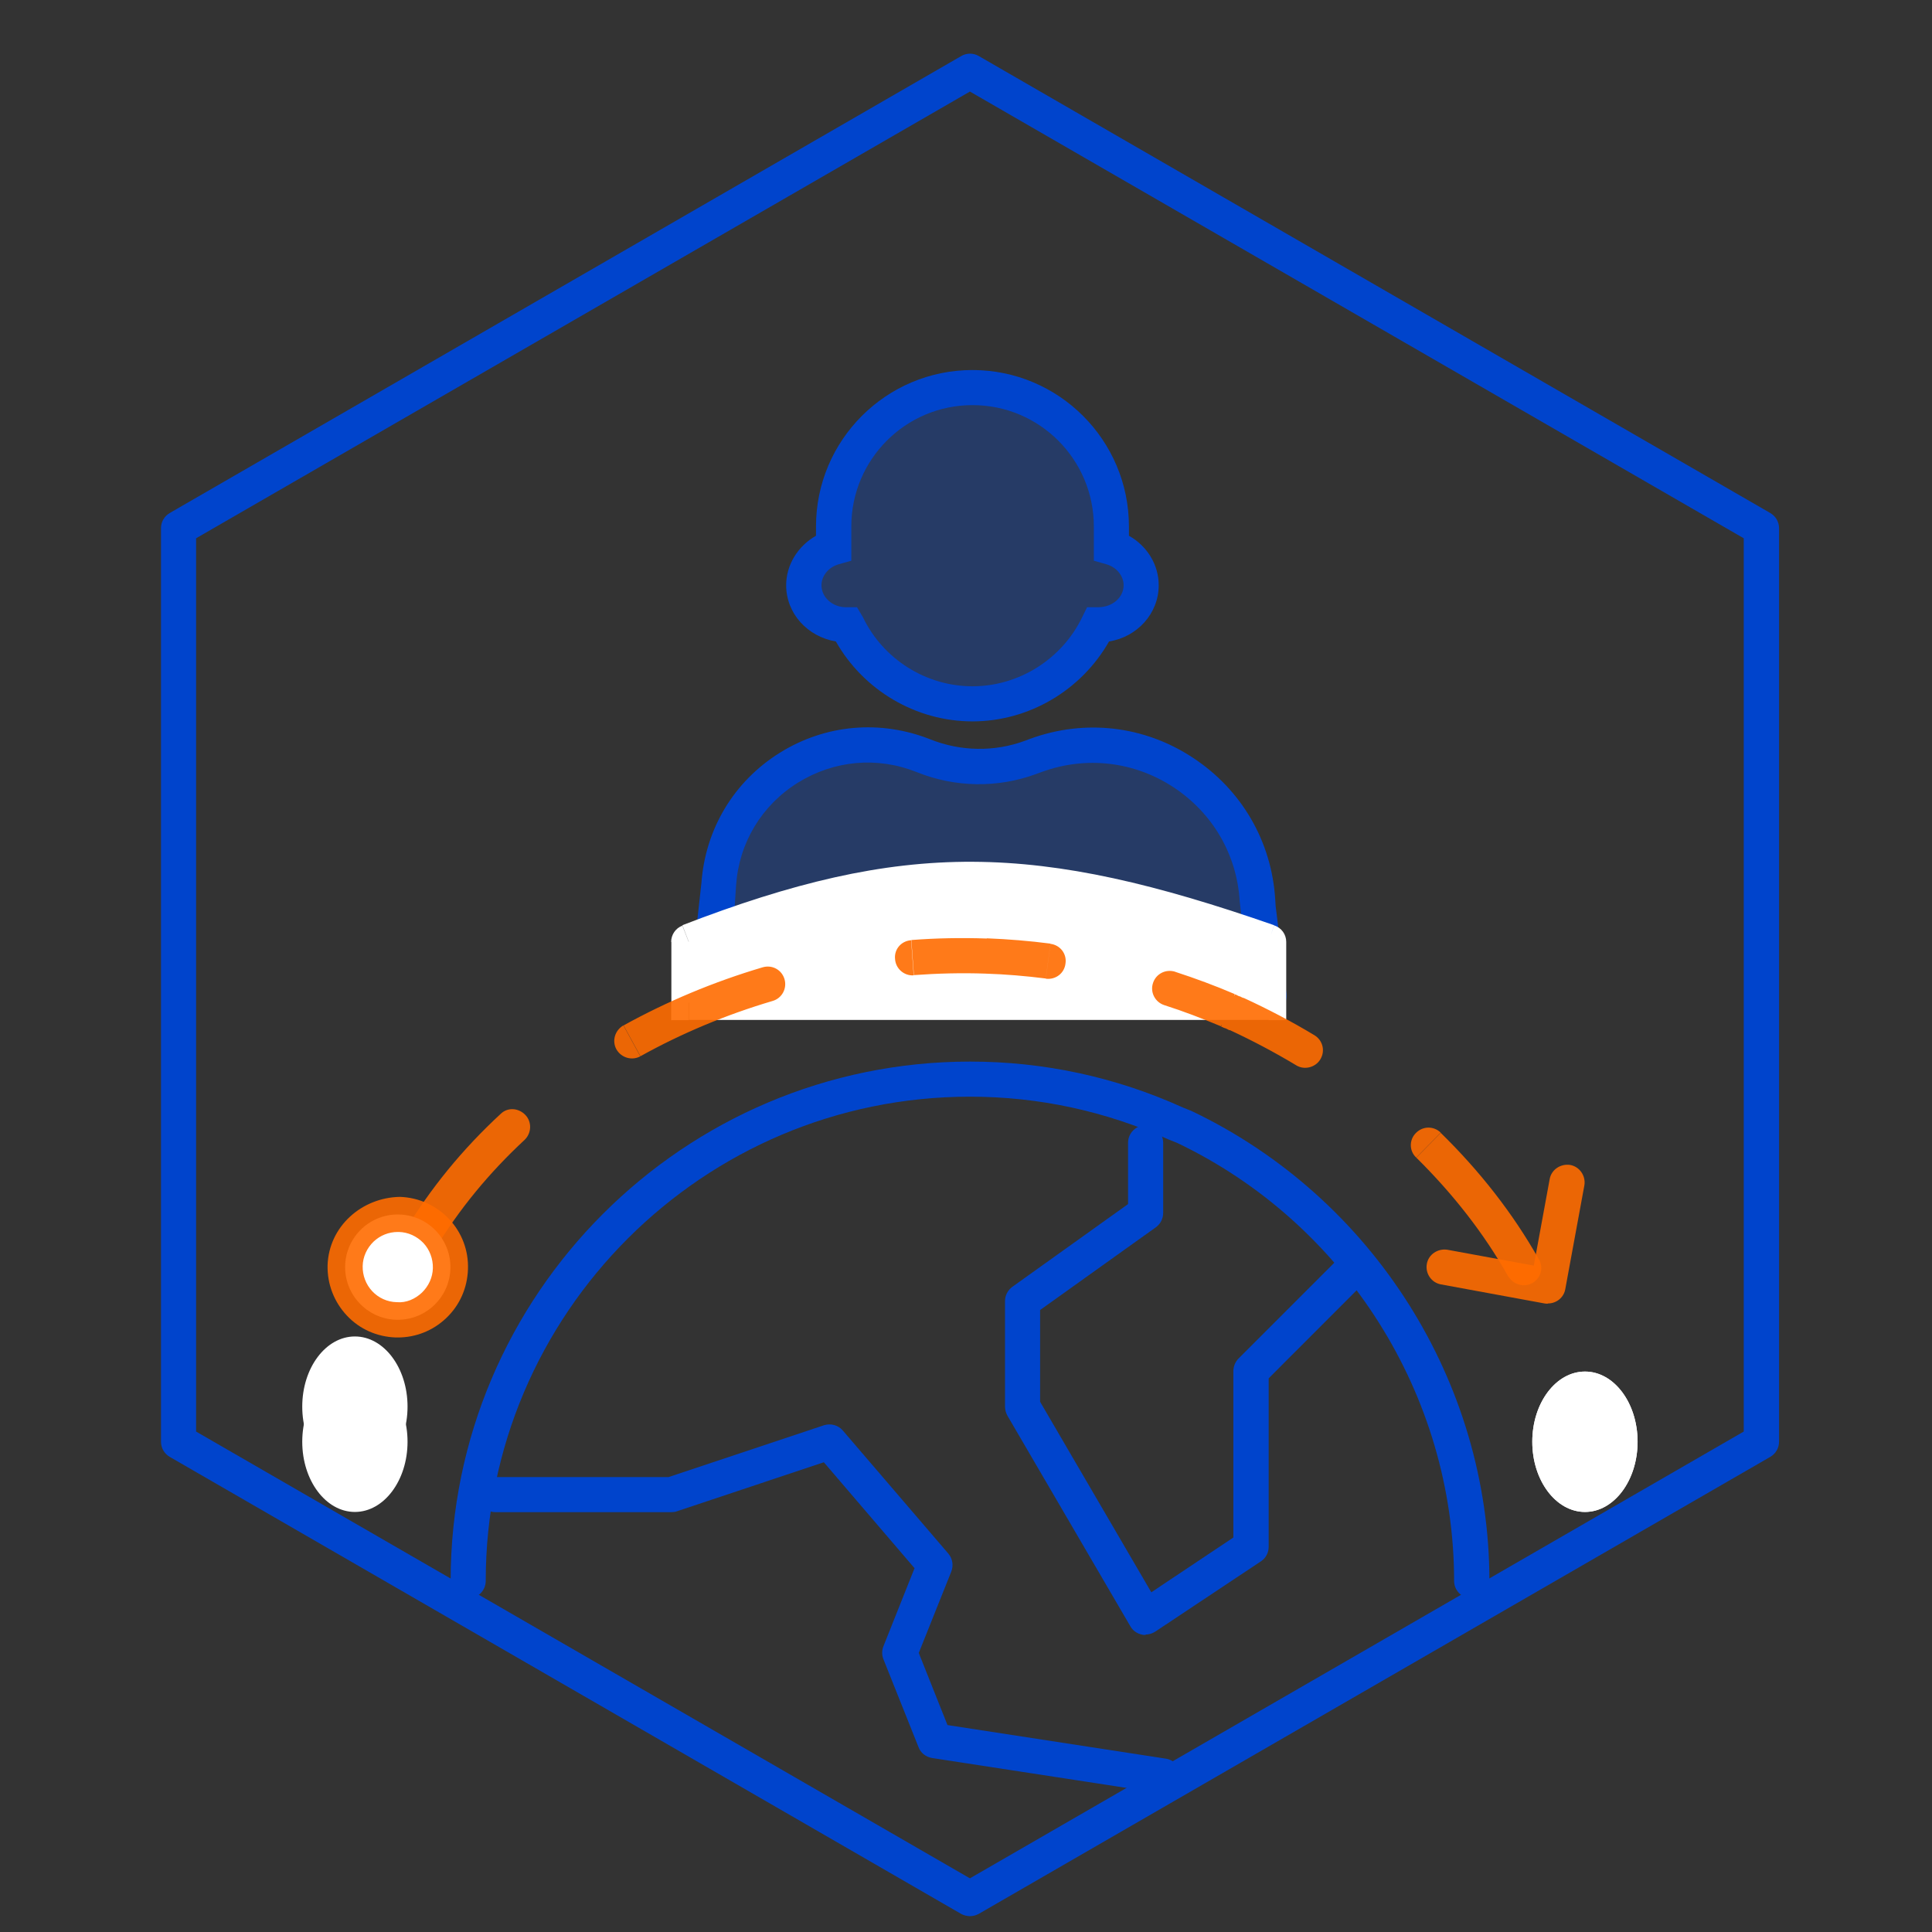
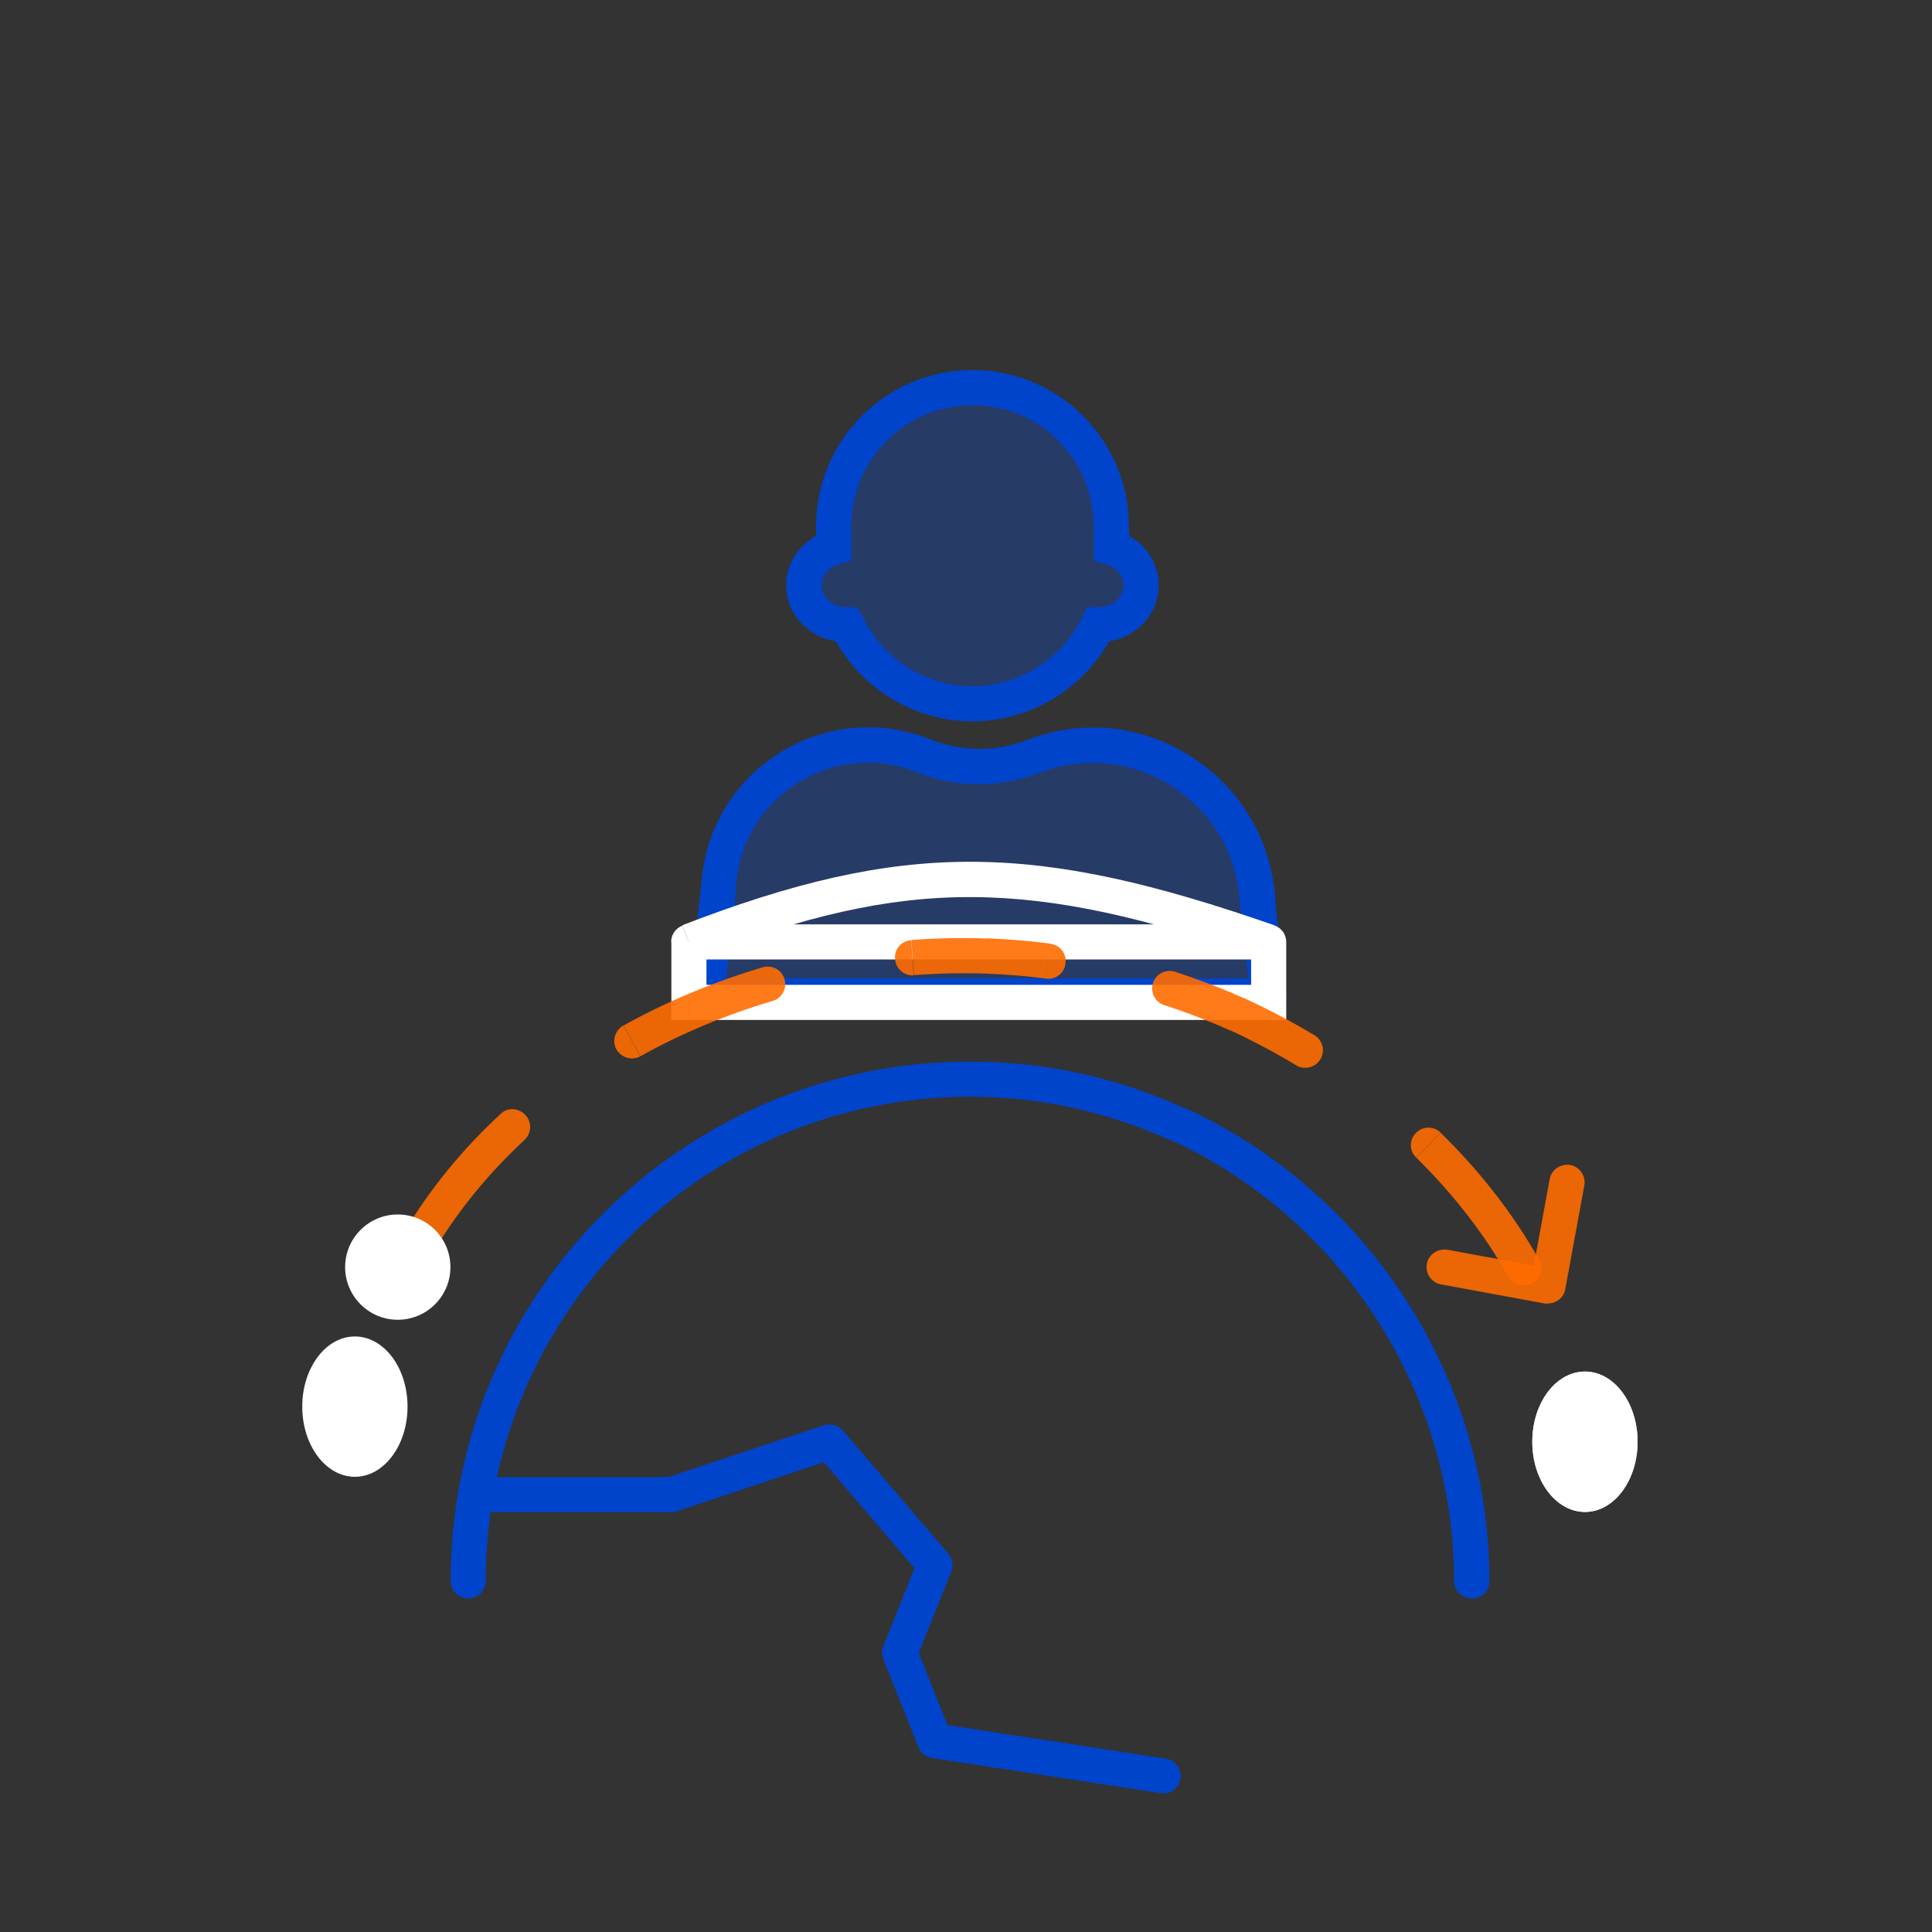
<svg xmlns="http://www.w3.org/2000/svg" width="36" height="36" viewBox="0 0 36 36" fill="none">
  <rect x="0" y="0" width="36" height="36" fill="#333333" stroke="none" />
-   <path d="M18.073 35.705C18.018 35.705 17.959 35.689 17.908 35.662L3.165 27.148C3.063 27.089 3 26.983 3 26.864V9.841C3 9.723 3.063 9.617 3.165 9.558L17.912 1.044C18.014 0.985 18.136 0.985 18.238 1.044L32.984 9.558C33.087 9.617 33.15 9.723 33.15 9.841V26.864C33.15 26.983 33.087 27.089 32.984 27.148L18.238 35.662C18.187 35.689 18.132 35.705 18.073 35.705ZM3.654 26.675L18.073 35L32.492 26.675V10.03L18.073 1.706L3.654 10.03V26.675Z" fill="#0044CC" />
  <path d="M27.422 29.784C27.241 29.784 27.095 29.638 27.095 29.457C27.095 25.998 25.07 22.795 21.938 21.298L21.78 21.235C20.598 20.703 19.353 20.435 18.073 20.435C13.097 20.435 9.051 24.481 9.051 29.457C9.051 29.638 8.905 29.784 8.724 29.784C8.543 29.784 8.397 29.638 8.397 29.457C8.397 24.123 12.739 19.781 18.077 19.781C19.452 19.781 20.787 20.069 22.04 20.636L22.206 20.703C25.582 22.314 27.753 25.75 27.753 29.461C27.753 29.642 27.607 29.788 27.426 29.788L27.422 29.784Z" fill="#0044CC" />
-   <path d="M21.347 30.465C21.323 30.465 21.3 30.465 21.272 30.457C21.185 30.438 21.107 30.383 21.063 30.304L18.77 26.376C18.743 26.325 18.727 26.27 18.727 26.211V24.245C18.727 24.138 18.778 24.04 18.865 23.977L21.02 22.436V21.294C21.02 21.113 21.166 20.967 21.347 20.967C21.528 20.967 21.674 21.113 21.674 21.294V22.602C21.674 22.708 21.623 22.807 21.536 22.87L19.381 24.41V26.12L21.453 29.67L22.982 28.649V25.549C22.982 25.462 23.017 25.379 23.076 25.316L25.042 23.35C25.168 23.224 25.377 23.224 25.507 23.35C25.637 23.477 25.633 23.685 25.507 23.815L23.64 25.683V28.823C23.64 28.933 23.585 29.035 23.494 29.094L21.528 30.402C21.473 30.438 21.41 30.457 21.347 30.457V30.465Z" fill="#0044CC" />
  <path d="M21.674 33.412C21.674 33.412 21.642 33.412 21.623 33.412L17.368 32.758C17.254 32.739 17.155 32.664 17.116 32.557L16.462 30.919C16.43 30.84 16.43 30.753 16.462 30.674L17.041 29.221L15.351 27.247L12.613 28.161C12.581 28.173 12.546 28.177 12.51 28.177H9.236C9.055 28.177 8.909 28.031 8.909 27.849C8.909 27.668 9.055 27.523 9.236 27.523H12.459L15.355 26.557C15.481 26.518 15.623 26.557 15.705 26.656L17.671 28.949C17.75 29.043 17.77 29.169 17.726 29.284L17.12 30.8L17.655 32.144L21.725 32.77C21.902 32.798 22.024 32.963 21.997 33.144C21.973 33.306 21.831 33.42 21.674 33.42V33.412Z" fill="#0044CC" />
-   <path d="M6.613 28.173C7.154 28.173 7.594 27.587 7.594 26.865C7.594 26.142 7.154 25.557 6.613 25.557C6.071 25.557 5.632 26.142 5.632 26.865C5.632 27.587 6.071 28.173 6.613 28.173Z" fill="white" />
  <path d="M29.534 28.173C30.075 28.173 30.514 27.587 30.514 26.865C30.514 26.142 30.075 25.557 29.534 25.557C28.992 25.557 28.552 26.142 28.552 26.865C28.552 27.587 28.992 28.173 29.534 28.173Z" fill="white" />
  <g opacity="0.25">
    <path fill-rule="evenodd" clip-rule="evenodd" d="M15.532 9.81C15.532 8.38 16.69 7.222 18.12 7.222C19.55 7.222 20.709 8.38 20.709 9.81V10.2C21.028 10.291 21.264 10.574 21.264 10.905C21.264 11.311 20.91 11.642 20.48 11.642H20.46C20.043 12.513 19.152 13.115 18.124 13.115C17.096 13.115 16.206 12.513 15.788 11.642H15.768C15.335 11.642 14.984 11.311 14.984 10.905C14.984 10.574 15.221 10.295 15.54 10.2V9.81H15.532Z" fill="#0055FF" />
  </g>
  <path d="M18.12 13.442C17.068 13.442 16.091 12.863 15.575 11.953C15.043 11.862 14.649 11.429 14.649 10.905C14.649 10.523 14.87 10.172 15.205 9.983V9.81C15.205 8.202 16.513 6.895 18.12 6.895C19.728 6.895 21.036 8.202 21.036 9.81V9.983C21.374 10.172 21.591 10.523 21.591 10.905C21.591 11.433 21.189 11.87 20.665 11.953C20.149 12.863 19.172 13.442 18.12 13.442ZM18.12 7.549C16.875 7.549 15.863 8.561 15.863 9.81V10.448L15.626 10.515C15.437 10.57 15.307 10.732 15.307 10.905C15.307 11.13 15.512 11.315 15.764 11.315H15.969L16.079 11.5C16.454 12.284 17.258 12.788 18.12 12.788C18.983 12.788 19.787 12.284 20.165 11.5L20.256 11.315H20.46C20.732 11.315 20.937 11.13 20.937 10.905C20.937 10.732 20.807 10.57 20.618 10.515L20.382 10.448V9.81C20.382 8.561 19.369 7.549 18.124 7.549H18.12Z" fill="#0044CC" />
  <g opacity="0.25">
    <path d="M13.393 16.472L13.365 16.893L13.16 18.556H23.636L23.431 16.901L23.423 16.779C23.297 14.727 21.229 13.371 19.298 14.076L19.192 14.112C18.55 14.348 17.837 14.336 17.203 14.081C15.449 13.379 13.523 14.589 13.385 16.472H13.393Z" fill="#0055FF" />
  </g>
  <path d="M23.64 18.883H13.164C13.07 18.883 12.983 18.843 12.92 18.773C12.857 18.702 12.829 18.611 12.841 18.516L13.07 16.452C13.144 15.444 13.676 14.561 14.527 14.029C15.378 13.497 16.402 13.407 17.336 13.777C17.899 14.002 18.526 14.013 19.093 13.805L19.2 13.765C20.216 13.395 21.323 13.521 22.229 14.12C23.135 14.715 23.695 15.676 23.762 16.759L23.77 16.885L23.971 18.516C23.982 18.611 23.955 18.702 23.892 18.773C23.829 18.843 23.742 18.883 23.648 18.883H23.64ZM13.53 18.229H23.265L23.1 16.795C23.049 15.924 22.596 15.148 21.863 14.667C21.13 14.187 20.236 14.084 19.412 14.384L19.306 14.423C18.589 14.687 17.797 14.675 17.084 14.388C16.347 14.092 15.54 14.167 14.866 14.585C14.192 15.006 13.771 15.704 13.716 16.495L13.688 16.913L13.527 18.229H13.53Z" fill="#0044CC" />
-   <path d="M12.833 17.551C16.891 15.975 19.271 16.03 23.636 17.551V18.682H12.833V17.551Z" fill="white" />
  <path d="M12.833 17.551L12.715 17.248C12.589 17.295 12.506 17.417 12.506 17.551H12.833ZM23.64 17.551H23.967C23.967 17.413 23.88 17.287 23.742 17.244L23.636 17.551H23.64ZM23.64 18.682V19.009H23.967V18.682H23.64ZM12.833 18.682H12.506V19.009H12.833V18.682ZM12.951 17.855C14.961 17.075 16.525 16.708 18.116 16.716C19.716 16.724 21.359 17.102 23.533 17.858L23.742 17.24C21.548 16.476 19.826 16.066 18.124 16.058C16.422 16.05 14.764 16.448 12.715 17.24L12.951 17.851V17.855ZM23.64 17.224H18.238V17.878H23.64V17.224ZM18.238 17.224H12.837V17.878H18.238V17.224ZM23.313 17.551V18.682H23.967V17.551H23.313ZM23.64 18.351H12.837V19.005H23.64V18.351ZM13.164 18.682V17.551H12.51V18.682H13.164Z" fill="white" />
  <g opacity="0.9">
    <path d="M28.84 24.292C28.82 24.292 28.801 24.292 28.781 24.288L26.851 23.933C26.673 23.902 26.555 23.729 26.587 23.551C26.618 23.374 26.791 23.26 26.969 23.287L28.58 23.583L28.876 21.971C28.907 21.794 29.08 21.68 29.258 21.707C29.435 21.739 29.553 21.912 29.522 22.09L29.167 24.02C29.14 24.178 29.002 24.288 28.844 24.288L28.84 24.292Z" fill="#FF6B00" />
  </g>
  <g opacity="0.9">
    <path d="M18.361 18.142C18.546 18.146 18.695 18.004 18.699 17.827C18.703 17.65 18.561 17.496 18.384 17.488L18.357 18.142H18.361ZM23.037 18.895L23.175 18.595H23.167L23.037 18.895ZM18.388 17.488C18.203 17.48 18.053 17.622 18.049 17.803C18.045 17.985 18.187 18.134 18.364 18.142L18.392 17.488H18.388ZM7.133 25.726C7.164 25.549 7.054 25.379 6.877 25.34C6.699 25.3 6.53 25.419 6.49 25.596L7.133 25.726ZM7.538 22.948C7.448 23.106 7.499 23.303 7.649 23.402C7.806 23.492 8.007 23.441 8.102 23.283L7.538 22.948ZM9.776 21.239C9.906 21.113 9.914 20.904 9.788 20.774C9.662 20.644 9.461 20.628 9.331 20.754L9.776 21.239ZM11.616 19.107C11.458 19.198 11.399 19.395 11.486 19.553C11.576 19.71 11.774 19.769 11.931 19.683L11.616 19.107ZM14.401 18.65C14.571 18.599 14.669 18.418 14.618 18.245C14.567 18.071 14.389 17.973 14.212 18.024L14.401 18.65ZM16.978 17.52C16.793 17.532 16.659 17.689 16.678 17.87C16.69 18.052 16.848 18.186 17.025 18.174L16.978 17.52ZM19.487 18.237C19.672 18.26 19.834 18.134 19.854 17.953C19.881 17.772 19.755 17.61 19.574 17.587L19.487 18.237ZM21.898 18.107C21.721 18.052 21.54 18.146 21.485 18.316C21.426 18.489 21.524 18.674 21.694 18.729L21.898 18.107ZM22.793 19.147C22.958 19.218 23.147 19.139 23.218 18.973C23.289 18.808 23.21 18.615 23.049 18.544L22.793 19.147ZM23.128 18.576C22.962 18.505 22.769 18.579 22.694 18.749C22.627 18.914 22.702 19.107 22.871 19.178L23.128 18.579V18.576ZM24.156 19.852C24.305 19.943 24.51 19.891 24.601 19.742C24.699 19.584 24.648 19.383 24.491 19.289L24.156 19.852ZM26.846 21.105C26.716 20.979 26.512 20.979 26.382 21.113C26.256 21.239 26.256 21.448 26.39 21.57L26.846 21.105ZM28.103 23.78C28.194 23.937 28.399 23.997 28.556 23.906C28.714 23.815 28.765 23.618 28.674 23.461L28.103 23.78ZM29.695 26.282C29.663 26.104 29.498 25.986 29.317 26.014C29.139 26.045 29.021 26.211 29.049 26.392L29.699 26.282H29.695ZM6.967 27.034C6.987 26.589 7.038 26.151 7.133 25.726L6.49 25.596C6.392 26.053 6.333 26.534 6.321 27.01L6.971 27.038L6.967 27.034ZM8.102 23.283C8.547 22.543 9.11 21.857 9.776 21.239L9.331 20.754C8.622 21.408 8.015 22.149 7.538 22.948L8.102 23.283ZM11.931 19.683C12.695 19.257 13.531 18.907 14.401 18.65L14.212 18.024C13.294 18.296 12.424 18.662 11.62 19.107L11.935 19.683H11.931ZM17.025 18.17C17.47 18.138 17.915 18.126 18.361 18.142L18.388 17.488C17.911 17.472 17.447 17.48 16.982 17.516L17.029 18.17H17.025ZM18.361 18.142C18.739 18.154 19.113 18.186 19.487 18.233L19.574 17.583C19.18 17.532 18.79 17.5 18.388 17.484L18.361 18.138V18.142ZM21.694 18.729C22.052 18.843 22.399 18.977 22.749 19.123L23.009 18.524C22.643 18.367 22.269 18.229 21.894 18.107L21.689 18.729H21.694ZM22.749 19.127L22.797 19.147L23.053 18.544L23.013 18.528L22.753 19.127H22.749ZM22.871 19.178L22.911 19.198L23.167 18.595L23.128 18.579L22.871 19.178ZM22.907 19.19C23.332 19.387 23.75 19.608 24.156 19.852L24.491 19.289C24.065 19.032 23.628 18.804 23.175 18.595L22.907 19.19ZM26.39 21.57C27.071 22.243 27.654 22.984 28.103 23.784L28.674 23.465C28.19 22.606 27.567 21.814 26.846 21.109L26.39 21.574V21.57ZM29.049 26.392C29.128 26.845 29.159 27.302 29.139 27.767L29.793 27.794C29.813 27.282 29.774 26.778 29.695 26.282L29.045 26.392H29.049Z" fill="#FF6B00" />
  </g>
  <path d="M6.613 27.518C7.154 27.518 7.594 26.933 7.594 26.21C7.594 25.488 7.154 24.903 6.613 24.903C6.071 24.903 5.632 25.488 5.632 26.21C5.632 26.933 6.071 27.518 6.613 27.518Z" fill="white" />
  <path d="M29.534 28.173C30.075 28.173 30.514 27.587 30.514 26.865C30.514 26.142 30.075 25.557 29.534 25.557C28.992 25.557 28.552 26.142 28.552 26.865C28.552 27.587 28.992 28.173 29.534 28.173Z" fill="white" />
  <path d="M7.412 24.592C7.954 24.592 8.393 24.152 8.393 23.611C8.393 23.069 7.954 22.63 7.412 22.63C6.871 22.63 6.431 23.069 6.431 23.611C6.431 24.152 6.871 24.592 7.412 24.592Z" fill="white" />
  <g opacity="0.9">
-     <path d="M7.416 24.922C7.416 24.922 7.389 24.922 7.377 24.922C7.026 24.91 6.703 24.769 6.463 24.513C6.223 24.256 6.096 23.926 6.104 23.575C6.128 22.854 6.739 22.314 7.452 22.302C7.802 22.314 8.125 22.46 8.366 22.712C8.606 22.968 8.732 23.299 8.72 23.65C8.708 24 8.567 24.323 8.311 24.564C8.066 24.796 7.747 24.922 7.412 24.922H7.416ZM7.412 22.956C7.243 22.956 7.085 23.02 6.963 23.134C6.837 23.256 6.762 23.417 6.758 23.591C6.754 23.764 6.817 23.933 6.936 24.06C7.054 24.186 7.219 24.261 7.393 24.264C7.57 24.28 7.735 24.205 7.861 24.087C7.987 23.965 8.062 23.803 8.066 23.63C8.07 23.457 8.007 23.287 7.889 23.161C7.767 23.035 7.605 22.96 7.432 22.956C7.432 22.956 7.42 22.956 7.412 22.956Z" fill="#FF6B00" />
-   </g>
+     </g>
</svg>